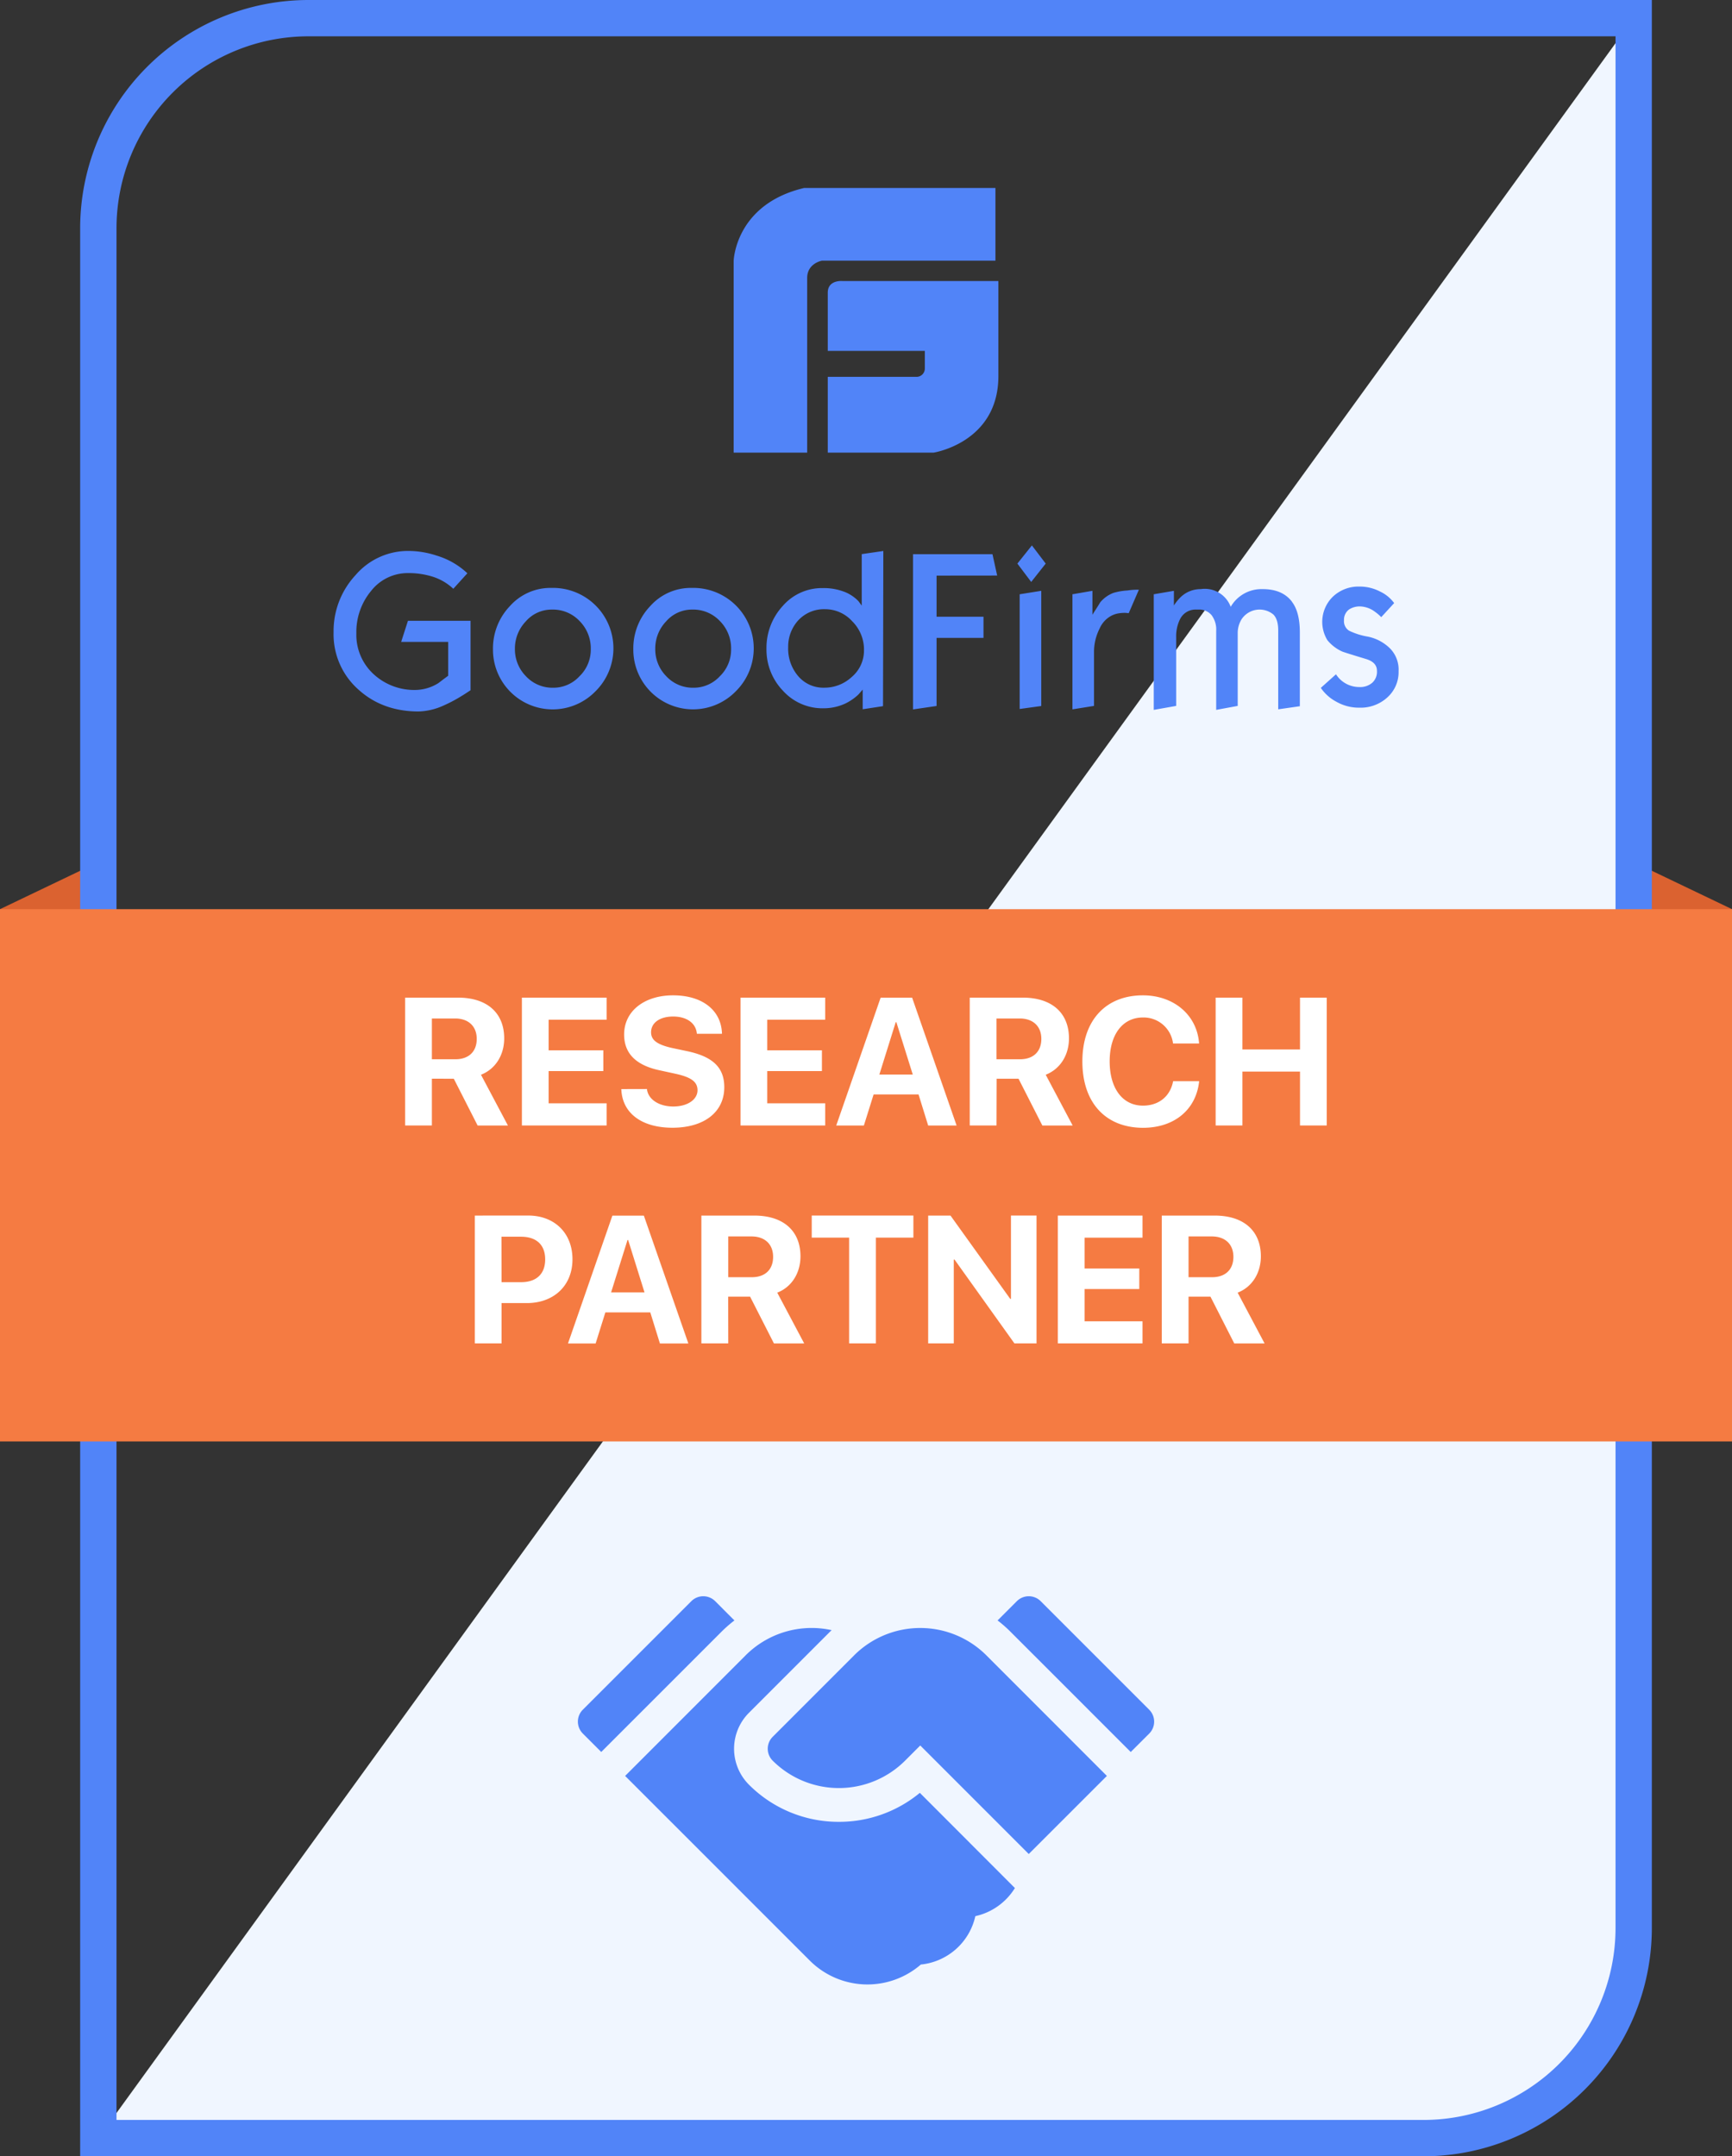
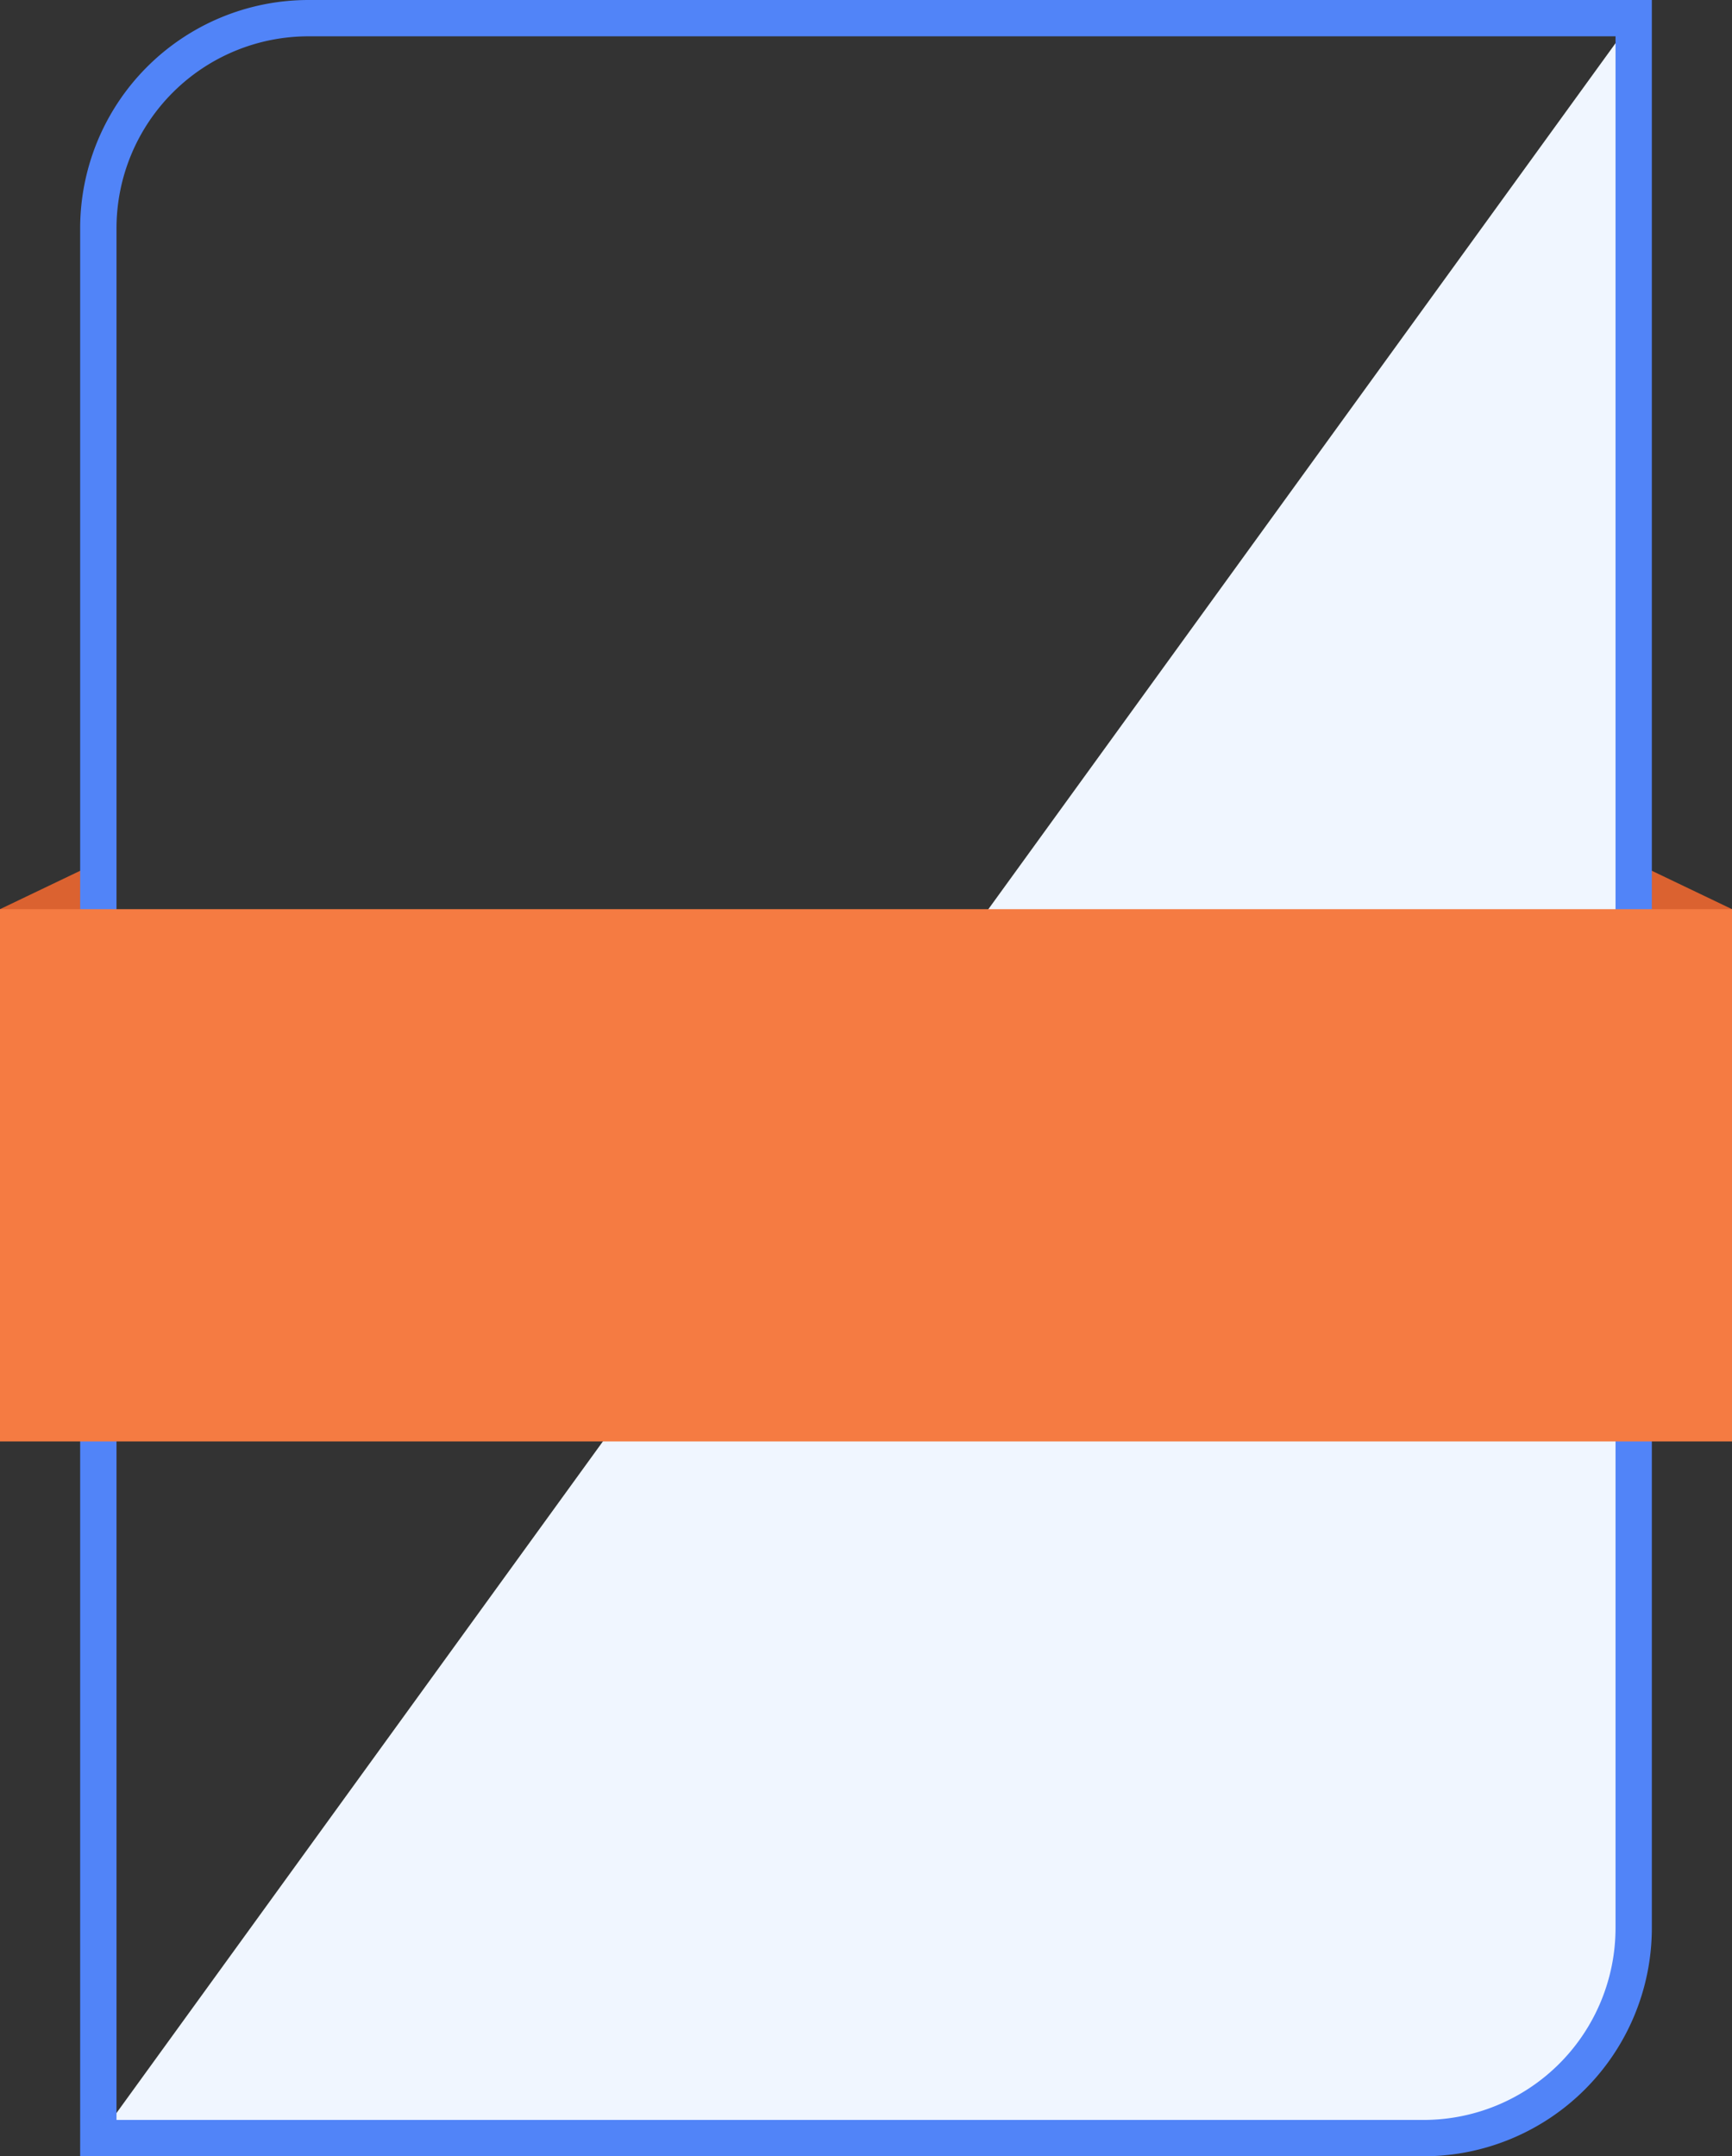
<svg xmlns="http://www.w3.org/2000/svg" id="Layer_1" data-name="Layer 1" viewBox="0 0 501.29 624.09">
  <rect x="0" y="0" width="501.29" height="624.09" fill="#333333" stroke="none" />
  <defs>
    <style>.cls-1{fill:#db6230}.cls-3{fill:#5184f8}.cls-5{fill:#fff}</style>
  </defs>
  <path class="cls-1" d="M3.13 269.42 0 263.14l23.43-11.22v15.34l-20.3 2.16zM498.16 269.42l3.13-6.28-23.43-11.22v15.34l20.3 2.16z" />
  <path d="M28.46 618.82h383.59a60.78 60.78 0 0 0 60.78-60.78V5.26Z" style="fill:#f0f6ff" />
  <path class="cls-3" d="M412.06 624.09H23.2V66a66.11 66.11 0 0 1 66-66h388.89v558.05a66.11 66.11 0 0 1-66.03 66.04ZM33.72 613.57h378.34a55.58 55.58 0 0 0 55.52-55.52V10.51H89.24A55.58 55.58 0 0 0 33.72 66Z" />
  <path style="fill:#f57b42" d="M0 263.14h501.29v154.05H0z" />
-   <path class="cls-5" d="M125 325.74h-7.75v-37h15.29c8.52 0 13.39 4.49 13.39 11.8 0 4.75-2.46 8.85-6.72 10.52l7.8 14.7h-8.77l-6.9-13.55H125Zm0-19.16h6.8c3.9 0 6.18-2.24 6.18-5.9s-2.41-5.9-6.26-5.9H125ZM175.57 325.74h-24.52v-37h24.52v6.39h-16.78V304h15.83v6h-15.83v9.33h16.78ZM187.24 315.19c.35 3.06 3.54 5.06 7.64 5.06s7-2 7-4.7c0-2.41-1.77-3.74-6.23-4.74l-4.82-1.05c-6.83-1.47-10.19-4.93-10.19-10.34 0-6.82 5.9-11.34 14.16-11.34 8.62 0 14 4.44 14.16 11.13h-7.26c-.26-3.13-3-5-6.87-5s-6.39 1.82-6.39 4.56c0 2.29 1.8 3.57 6.05 4.54l4.49.95c7.41 1.59 10.65 4.77 10.65 10.42 0 7.18-5.83 11.72-15 11.72-8.9 0-14.57-4.23-14.8-11.19ZM238.84 325.74h-24.52v-37h24.52v6.39h-16.78V304h15.83v6h-15.83v9.33h16.78ZM265.85 316.76h-13l-2.82 9h-8l12.85-37H264l12.87 37h-8.23ZM254.51 311h9.67l-4.75-15.16h-.18ZM288.41 325.74h-7.74v-37H296c8.51 0 13.39 4.49 13.39 11.8 0 4.75-2.47 8.85-6.73 10.52l7.8 14.7h-8.77l-6.9-13.55h-6.34Zm0-19.16h6.8c3.9 0 6.18-2.24 6.18-5.9s-2.41-5.9-6.25-5.9h-6.73ZM313.27 307.22c0-11.93 6.79-19.14 17.52-19.14 8.9 0 15.67 5.65 16.26 13.93h-7.54a8.58 8.58 0 0 0-8.72-7.52c-5.85 0-9.62 4.9-9.62 12.7s3.72 12.81 9.64 12.81c4.59 0 7.9-2.69 8.72-7.07h7.54c-.87 8.25-7.2 13.49-16.28 13.49-10.79-.04-17.52-7.25-17.52-19.2ZM376.26 325.74v-15.6h-16.67v15.6h-7.75v-37h7.75v15h16.67v-15H384v37ZM152.87 351.81c7.59 0 12.82 5.05 12.82 12.67s-5.41 12.67-13.21 12.67h-7.31v11.67h-7.74v-37Zm-7.7 19.29h5.62c4.44 0 7-2.36 7-6.6s-2.57-6.56-7-6.56h-5.65ZM188.21 379.84h-13l-2.82 9h-8l12.85-37h9.11l12.88 37H191Zm-11.34-5.79h9.67l-4.74-15.16h-.18ZM210.78 388.82H203v-37h15.29c8.52 0 13.39 4.49 13.39 11.8 0 4.74-2.46 8.85-6.72 10.51l7.8 14.7H224l-6.9-13.54h-6.34Zm0-19.16h6.8c3.9 0 6.18-2.23 6.18-5.9s-2.41-5.9-6.26-5.9h-6.72ZM245.76 388.82V358.2h-10.82v-6.39h29.42v6.39h-10.85v30.62ZM268.64 388.82v-37h6.46l17.29 24.11h.21v-24.12h7.4v37h-6.4l-17.32-24.24h-.23v24.24ZM330.68 388.82h-24.52v-37h24.52v6.39h-16.77v8.92h15.83v5.95h-15.83v9.34h16.77ZM344 388.82h-7.75v-37h15.29c8.52 0 13.39 4.49 13.39 11.8 0 4.74-2.46 8.85-6.72 10.51l7.8 14.7h-8.78l-6.89-13.54H344Zm0-19.16h6.8c3.9 0 6.18-2.23 6.18-5.9s-2.41-5.9-6.26-5.9H344Z" />
-   <path class="cls-3" d="M288.11 75.45h-50.23s-4.26.75-4.26 5V131h-21.28V75.53s.42-16.42 20.43-21.13h55.34Zm-44.28 5.89s-4.25-.42-4.25 3.37v16.84h28.09v5a2.41 2.41 0 0 1-2.55 2.52h-25.54V131h30.65s18.56-2.87 18.73-21.9V81.34ZM159.58 170.16a15.68 15.68 0 0 0-12 5.26 17.72 17.72 0 0 0-4.9 12.44 17.28 17.28 0 0 0 29.65 12.24 17.49 17.49 0 0 0-12.75-29.94Zm8.12 25.59a10.24 10.24 0 0 1-7.61 3.3 10.48 10.48 0 0 1-7.89-3.35 11.08 11.08 0 0 1-3.17-7.94 11.33 11.33 0 0 1 3.13-7.89 9.9 9.9 0 0 1 7.61-3.44 10.6 10.6 0 0 1 8 3.34 11.22 11.22 0 0 1 3.22 8.14 10.71 10.71 0 0 1-3.29 7.84Zm32.5-25.59a15.68 15.68 0 0 0-12 5.26 17.68 17.68 0 0 0-4.9 12.44 17.28 17.28 0 0 0 29.64 12.24 17.49 17.49 0 0 0-12.74-29.94Zm8.12 25.59a10.27 10.27 0 0 1-7.61 3.3 10.48 10.48 0 0 1-7.89-3.35 11.08 11.08 0 0 1-3.17-7.94 11.32 11.32 0 0 1 3.12-7.89 9.93 9.93 0 0 1 7.61-3.44 10.61 10.61 0 0 1 8 3.34 11.22 11.22 0 0 1 3.22 8.14 10.71 10.71 0 0 1-3.28 7.84Zm-90.25-16.07h18.12v20.09c-1.07.71-1.87 1.24-2.43 1.57a42.42 42.42 0 0 1-5.69 3 18.51 18.51 0 0 1-6.91 1.58c-7 0-12.89-2.15-17.61-6.51a21.33 21.33 0 0 1-7-16.4 23.79 23.79 0 0 1 6.35-16.55 20 20 0 0 1 15.45-7 26.07 26.07 0 0 1 8 1.34 22.28 22.28 0 0 1 8.92 5.12l-4.07 4.49a15.57 15.57 0 0 0-6.58-3.68 23.12 23.12 0 0 0-6.49-.86 13.44 13.44 0 0 0-10.7 5.13 18.59 18.59 0 0 0-4.29 12.29A15.43 15.43 0 0 0 108 195a17.36 17.36 0 0 0 12.46 4.69 12.76 12.76 0 0 0 6.45-2c1.82-1.39 2.75-2.06 2.8-2.11v-9.8h-13.6Zm286.72 14.59a9.82 9.82 0 0 1-3.22 7.55 11.41 11.41 0 0 1-8.13 3 13.15 13.15 0 0 1-6.68-1.73 12.53 12.53 0 0 1-4.48-4l4.39-3.93a9.12 9.12 0 0 0 .89 1.15 8 8 0 0 0 5.88 2.54 5.34 5.34 0 0 0 3.74-1.25 4.3 4.3 0 0 0 1.35-3.44q0-2.5-3.22-3.44-6.37-1.93-6.86-2.16a11.83 11.83 0 0 1-4.25-3.25 10.18 10.18 0 0 1 1.68-12.72 10.77 10.77 0 0 1 7.51-2.82 12.79 12.79 0 0 1 6.12 1.48 10.59 10.59 0 0 1 4 3.3l-3.74 4.07a12.61 12.61 0 0 0-1.77-1.52 7.49 7.49 0 0 0-4.29-1.58 5.64 5.64 0 0 0-3.23.86 3.68 3.68 0 0 0-1.49 3.15 3.26 3.26 0 0 0 1.45 3 19.93 19.93 0 0 0 5.41 1.72 12.73 12.73 0 0 1 6.49 3.45 8.75 8.75 0 0 1 2.45 6.57Zm-75.17-23.58-2.94 6.79a9.24 9.24 0 0 0-1.17-.1 11.17 11.17 0 0 0-1.82.15 6.91 6.91 0 0 0-2 .67 7.58 7.58 0 0 0-3.41 3.68 14.9 14.9 0 0 0-1.64 6.84v15.59l-6.25 1V172l5.79-1v6.93c.74-1.2 1.54-2.39 2.28-3.63a9.28 9.28 0 0 1 3.74-2.68 17.57 17.57 0 0 1 4.15-.72 17.8 17.8 0 0 1 3.27-.21Zm-80.21 4.59c-.33-.43-.66-.91-1-1.34a11.51 11.51 0 0 0-3.5-2.44 16.6 16.6 0 0 0-6.82-1.29 15 15 0 0 0-11.53 5.16 17.91 17.91 0 0 0-4.72 12.44 17.13 17.13 0 0 0 4.76 12.1 15.42 15.42 0 0 0 11.7 5.09 15 15 0 0 0 6.39-1.39 15.3 15.3 0 0 0 3.74-2.58l1.26-1.44v5.69l5.88-.9.09-44.91-6.25.91Zm.65 13a10 10 0 0 1-3.59 7.7 11.6 11.6 0 0 1-7.94 3.06 9.55 9.55 0 0 1-7.47-3.3 12.21 12.21 0 0 1-2.94-8.42 11.26 11.26 0 0 1 2.85-7.7 10.16 10.16 0 0 1 7.89-3.3 10.54 10.54 0 0 1 7.79 3.49 11.51 11.51 0 0 1 3.41 8.47Zm123.86-14.11c1.54 2 2.29 5 2.29 8.85v21.38l-6.26.9v-22.85c0-2.1-.46-3.63-1.4-4.59a6.26 6.26 0 0 0-9.15 1.29 7.6 7.6 0 0 0-1.17 3.92v21.24l-6.23 1.15V182.6a6.93 6.93 0 0 0-1.36-4.59 4.66 4.66 0 0 0-3.73-1.58h-.61a5 5 0 0 0-4.76 2.77 11.12 11.12 0 0 0-1.12 5.31v19.8l-6.49 1.15V172l5.83-1v4.25a13.18 13.18 0 0 1 1.92-2.39 8.26 8.26 0 0 1 5.83-2.35 8 8 0 0 1 8.69 5.12 10.27 10.27 0 0 1 9.2-5.12c3.8-.02 6.65 1.18 8.52 3.62Zm-75.26-16.31 4 5.26-4.2 5.31-4-5.31ZM295.12 172l6.25-1v33.34l-6.25.86Zm-24.05-5.4v11.9h13.58v6.12h-13.58v19.71l-6.82 1V160.4h23l1.36 6.18ZM212.56 469l-5.56-5.57a4.88 4.88 0 0 0-6.91 0l-31.4 31.4a4.88 4.88 0 0 0 0 6.91l5.33 5.33 34.86-34.86a38.37 38.37 0 0 1 3.68-3.21ZM242.8 527.29a36.61 36.61 0 0 1-26.07-10.79 14.72 14.72 0 0 1 0-20.73l23.55-23.56.42-.4a27 27 0 0 0-24.91 7.31L180.93 514l53.43 53.43a23.6 23.6 0 0 0 32.16 1.16 18 18 0 0 0 15.77-14 18 18 0 0 0 11.45-8.14l-27.51-27.55a36.62 36.62 0 0 1-23.43 8.39ZM332.61 494.83l-31.4-31.4a4.88 4.88 0 0 0-6.91 0l-5.57 5.57a36.09 36.09 0 0 1 3.68 3.22l34.86 34.86 5.34-5.33a4.88 4.88 0 0 0 0-6.91Z" />
-   <path class="cls-3" d="m247.19 479.12-23.55 23.56a4.88 4.88 0 0 0 0 6.91 27.12 27.12 0 0 0 38.31 0l4.4-4.4 31.4 31.41 22.61-22.6-34.86-34.88a27.09 27.09 0 0 0-38.31 0Z" />
</svg>